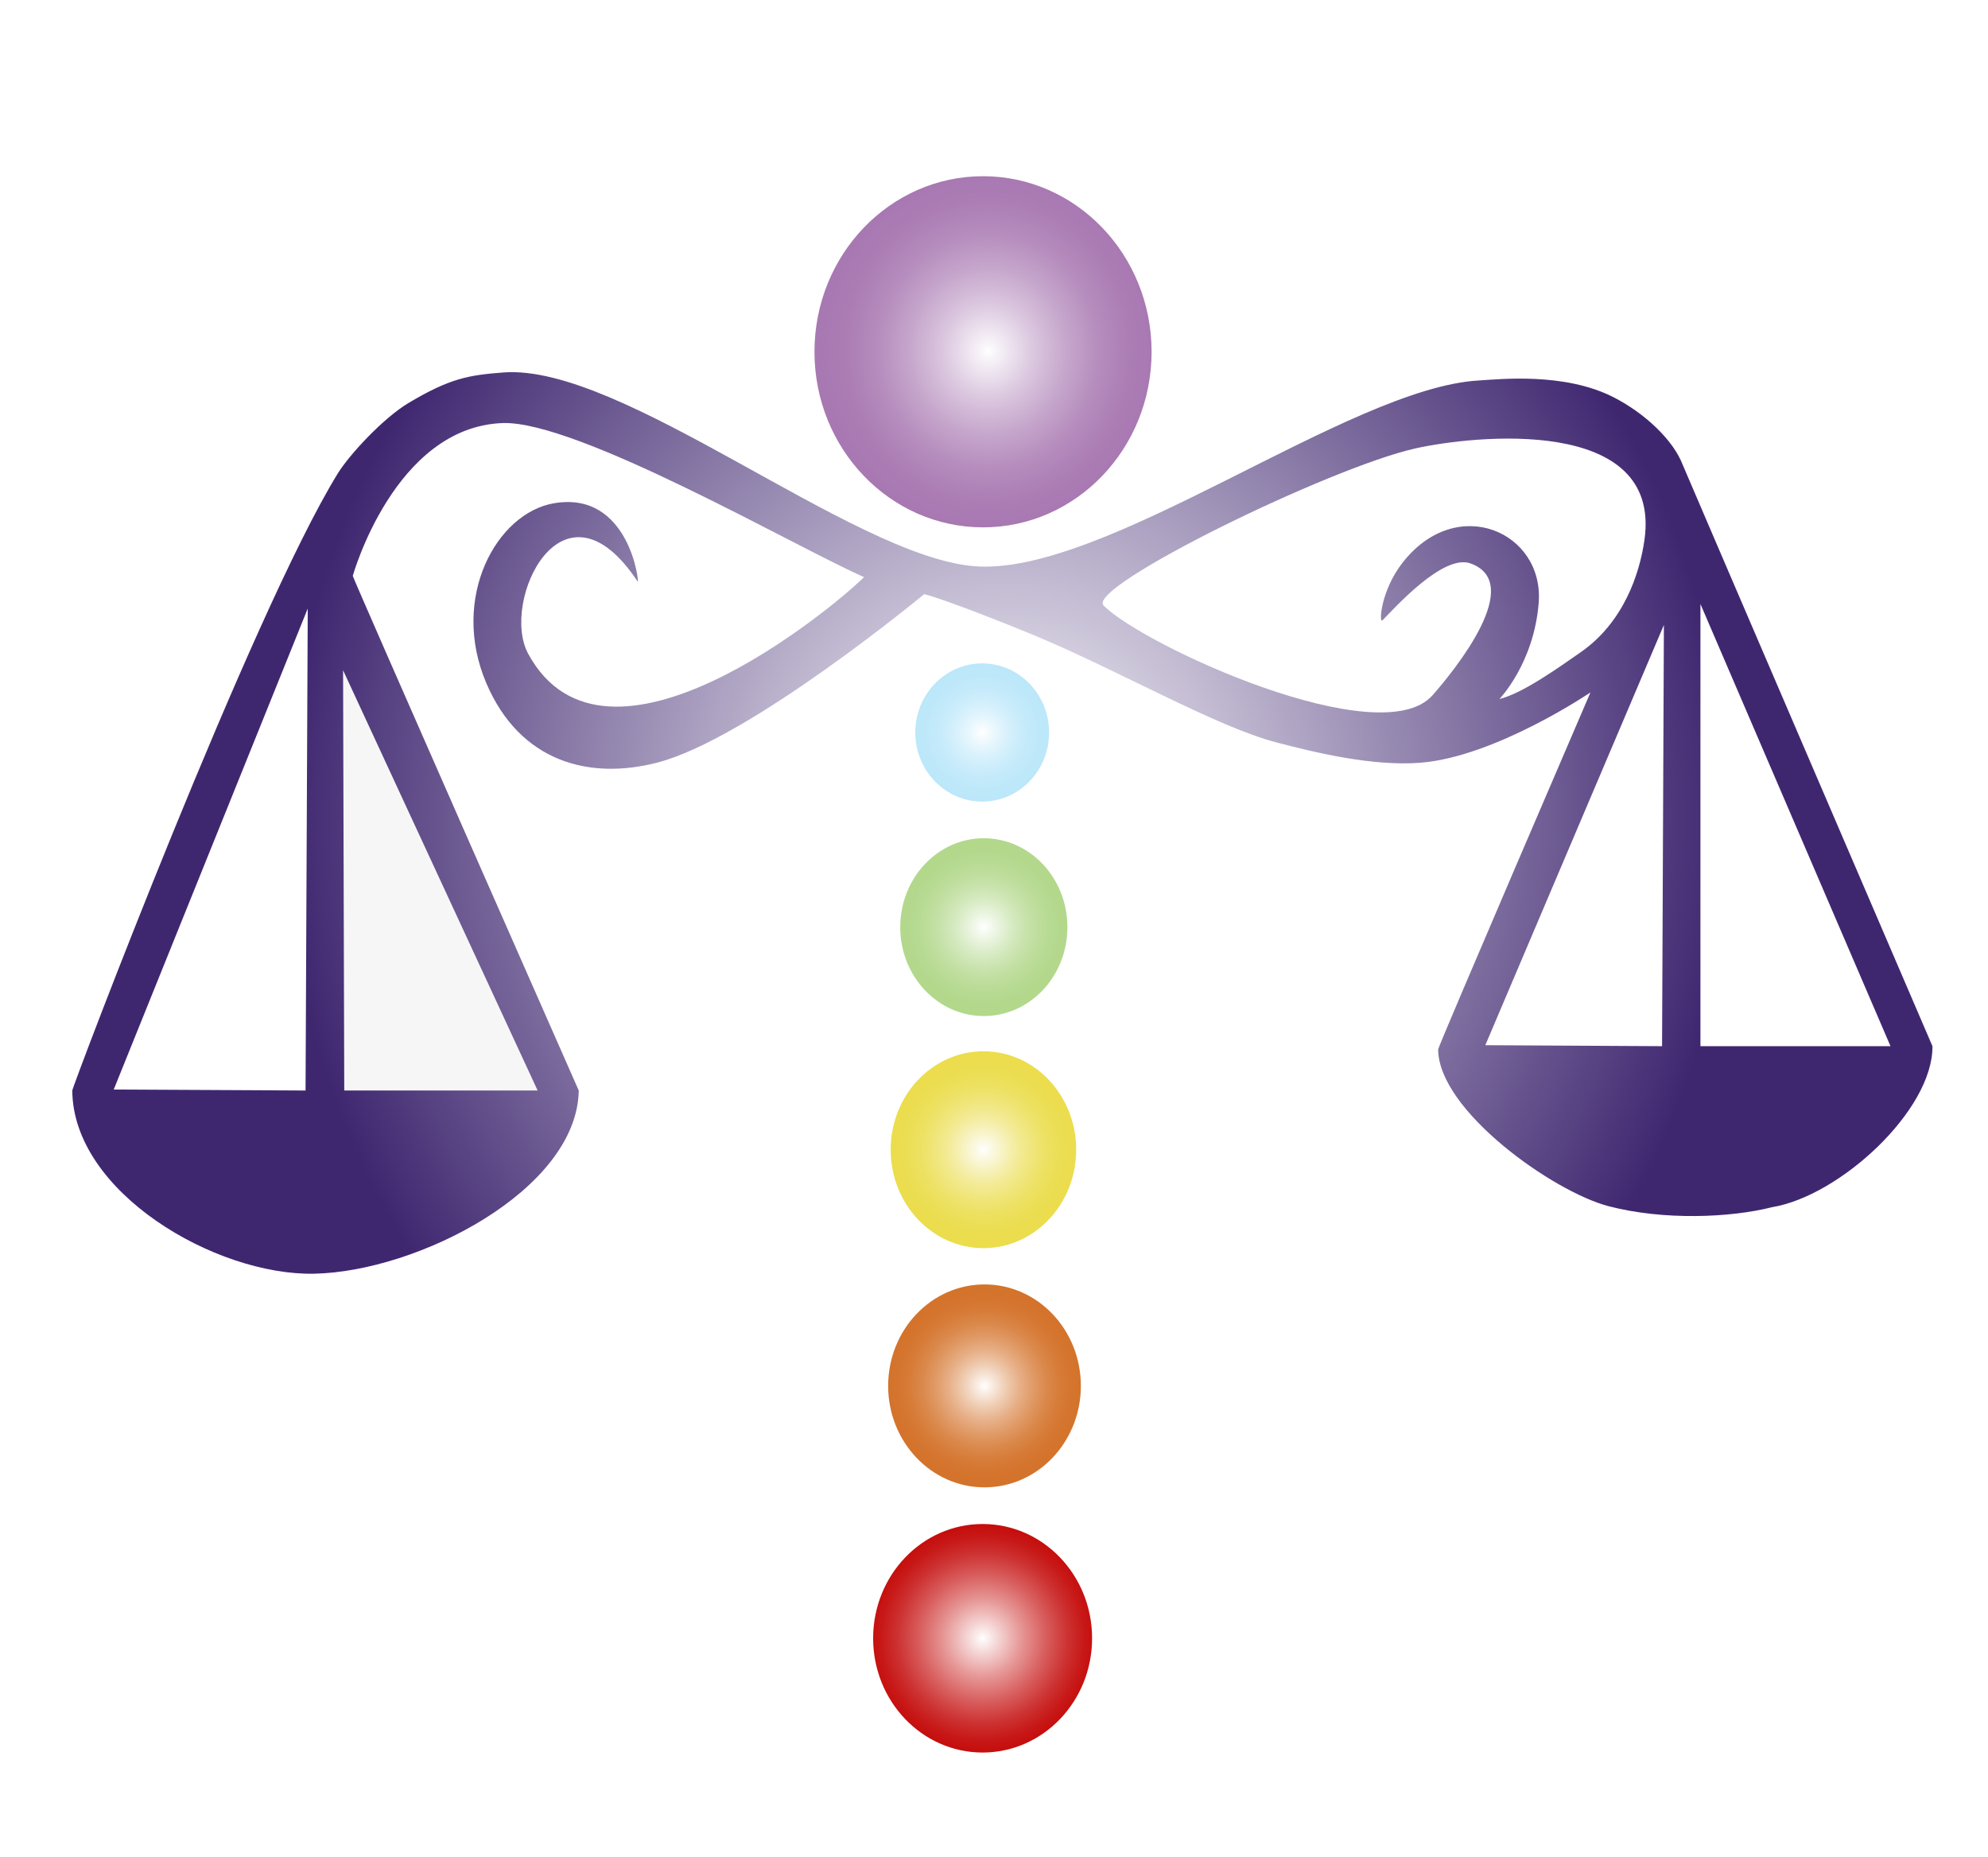
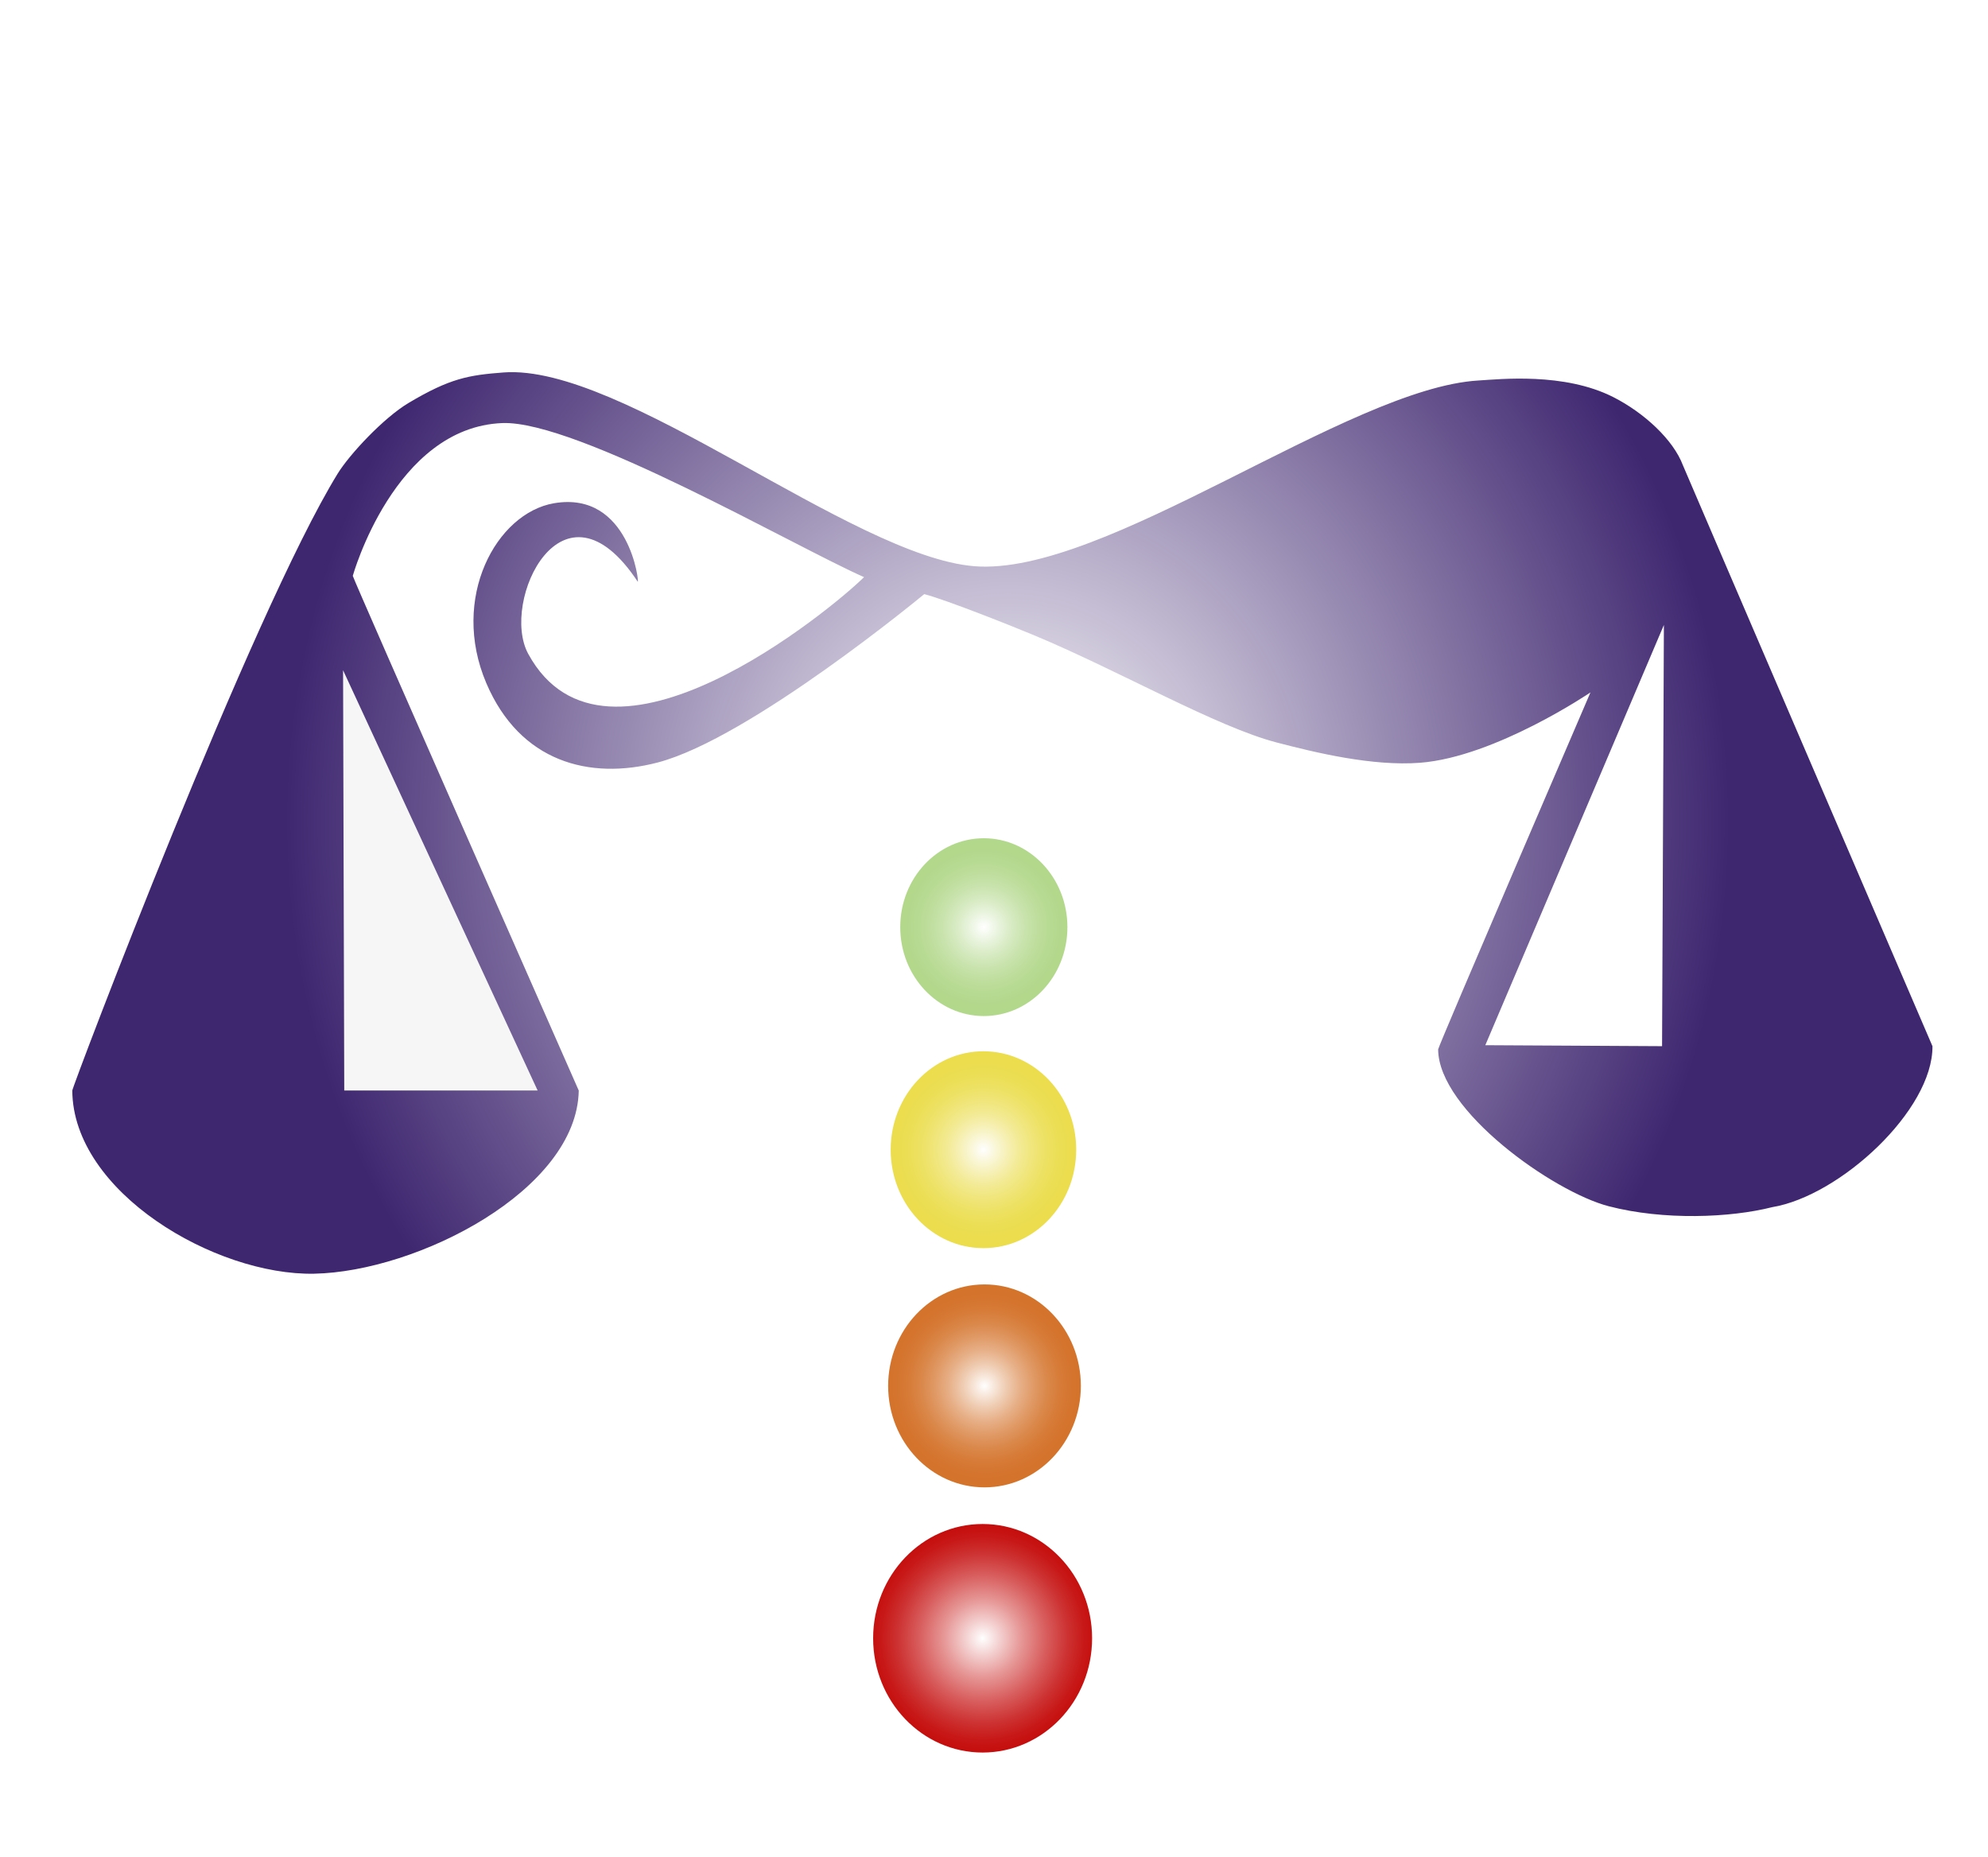
<svg xmlns="http://www.w3.org/2000/svg" id="Ebene_1" viewBox="0 0 674.04 629.62">
  <defs>
    <style>
      .cls-1 {
        fill: #f6f6f6;
      }

      .cls-2 {
        fill: url(#Unbenannter_Verlauf_8);
      }

      .cls-3 {
        fill: url(#Unbenannter_Verlauf_444);
      }

      .cls-4 {
        fill: url(#Unbenannter_Verlauf_543);
        opacity: .7;
      }

      .cls-5, .cls-6 {
        fill: #fff;
      }

      .cls-7 {
        fill: url(#Unbenannter_Verlauf_523);
        opacity: .85;
      }

      .cls-8 {
        fill: url(#Unbenannter_Verlauf_742);
      }

      .cls-9 {
        fill: url(#Unbenannter_Verlauf_701);
        opacity: .55;
      }

      .cls-6 {
        filter: url(#drop-shadow-1);
      }

      .cls-10 {
        fill: url(#Unbenannter_Verlauf_741);
        opacity: .4;
      }
    </style>
    <radialGradient id="Unbenannter_Verlauf_742" data-name="Unbenannter Verlauf 742" cx="333.16" cy="555.4" fx="333.16" fy="555.4" r="37.94" gradientUnits="userSpaceOnUse">
      <stop offset="0" stop-color="#fff" />
      <stop offset=".09" stop-color="#f8e3e3" />
      <stop offset=".34" stop-color="#e69998" />
      <stop offset=".57" stop-color="#d85d5d" />
      <stop offset=".76" stop-color="#cd3232" />
      <stop offset=".91" stop-color="#c71817" />
      <stop offset="1" stop-color="#c50f0e" />
    </radialGradient>
    <radialGradient id="Unbenannter_Verlauf_523" data-name="Unbenannter Verlauf 523" cx="333.8" cy="469.84" fx="333.8" fy="469.84" r="33.54" gradientUnits="userSpaceOnUse">
      <stop offset="0" stop-color="#fff" />
      <stop offset=".08" stop-color="#f8e8dc" />
      <stop offset=".22" stop-color="#ecc3a4" />
      <stop offset=".36" stop-color="#e3a273" />
      <stop offset=".5" stop-color="#db884b" />
      <stop offset=".63" stop-color="#d4742c" />
      <stop offset=".76" stop-color="#d06516" />
      <stop offset=".89" stop-color="#cd5c09" />
      <stop offset="1" stop-color="#cd5a05" />
    </radialGradient>
    <radialGradient id="Unbenannter_Verlauf_543" data-name="Unbenannter Verlauf 543" cx="333.44" cy="389.77" fx="333.44" fy="389.77" r="32.43" gradientUnits="userSpaceOnUse">
      <stop offset="0" stop-color="#fff" />
      <stop offset=".09" stop-color="#faf7d7" />
      <stop offset=".23" stop-color="#f4ec9f" />
      <stop offset=".36" stop-color="#efe36e" />
      <stop offset=".5" stop-color="#eadc46" />
      <stop offset=".63" stop-color="#e7d627" />
      <stop offset=".76" stop-color="#e4d211" />
      <stop offset=".89" stop-color="#e3cf04" />
      <stop offset="1" stop-color="#e3cf00" />
    </radialGradient>
    <radialGradient id="Unbenannter_Verlauf_701" data-name="Unbenannter Verlauf 701" cx="333.57" cy="314.32" fx="333.57" fy="314.32" r="29.26" gradientUnits="userSpaceOnUse">
      <stop offset="0" stop-color="#fff" />
      <stop offset=".15" stop-color="#dbecc9" />
      <stop offset=".3" stop-color="#bbdc99" />
      <stop offset=".45" stop-color="#a1ce71" />
      <stop offset=".6" stop-color="#8dc452" />
      <stop offset=".74" stop-color="#7ebd3c" />
      <stop offset=".88" stop-color="#75b82f" />
      <stop offset="1" stop-color="#73b72b" />
    </radialGradient>
    <radialGradient id="Unbenannter_Verlauf_741" data-name="Unbenannter Verlauf 741" cx="333.02" cy="248.33" fx="333.02" fy="248.33" r="23.06" gradientUnits="userSpaceOnUse">
      <stop offset="0" stop-color="#fff" />
      <stop offset=".03" stop-color="#f5fbfe" />
      <stop offset=".2" stop-color="#c5eafa" />
      <stop offset=".37" stop-color="#9ddcf7" />
      <stop offset=".54" stop-color="#7ed1f5" />
      <stop offset=".7" stop-color="#68caf3" />
      <stop offset=".86" stop-color="#5bc5f2" />
      <stop offset="1" stop-color="#57c4f2" />
    </radialGradient>
    <radialGradient id="Unbenannter_Verlauf_8" data-name="Unbenannter Verlauf 8" cx="-641.43" cy="216.85" fx="-641.43" fy="216.85" r="97.53" gradientTransform="translate(1951.6 -300.34) scale(2.51 2.67)" gradientUnits="userSpaceOnUse">
      <stop offset="0" stop-color="#fff" />
      <stop offset="1" stop-color="#3f2770" />
    </radialGradient>
    <filter id="drop-shadow-1" x="372.9" y="147.69" width="186" height="94.8" filterUnits="userSpaceOnUse">
      <feOffset dx=".28" dy=".28" />
      <feGaussianBlur result="blur" stdDeviation=".28" />
      <feFlood flood-color="#000" flood-opacity=".4" />
      <feComposite in2="blur" operator="in" />
      <feComposite in="SourceGraphic" />
    </filter>
    <radialGradient id="Unbenannter_Verlauf_444" data-name="Unbenannter Verlauf 444" cx="-644.04" cy="157.07" fx="-644.04" fy="157.07" r="22.51" gradientTransform="translate(1951.6 -300.34) scale(2.51 2.67)" gradientUnits="userSpaceOnUse">
      <stop offset="0" stop-color="#fff" />
      <stop offset=".05" stop-color="#f7f3f8" />
      <stop offset=".27" stop-color="#dbc7df" />
      <stop offset=".48" stop-color="#c5a5cb" />
      <stop offset=".67" stop-color="#b58cbd" />
      <stop offset=".85" stop-color="#ab7db4" />
      <stop offset="1" stop-color="#a878b2" />
    </radialGradient>
  </defs>
  <ellipse class="cls-8" cx="333.16" cy="555.4" rx="37.12" ry="38.74" />
  <ellipse class="cls-7" cx="333.8" cy="469.84" rx="32.67" ry="34.4" />
  <ellipse class="cls-4" cx="333.44" cy="389.77" rx="31.45" ry="33.37" />
  <ellipse class="cls-9" cx="333.57" cy="314.32" rx="28.34" ry="30.14" />
-   <ellipse class="cls-10" cx="333.02" cy="248.33" rx="22.68" ry="23.43" />
  <path class="cls-2" d="M313.34,201.41c7.52,1.94,30.3,11.04,37.5,14.05,28.91,12.09,61.54,30.92,82.07,36.27,13.14,3.43,32.48,8.1,48.56,6.86,25.51-1.96,57.78-23.85,57.78-23.85,0,0-51.64,119.98-51.64,121.02.11,20.7,38.94,48.24,57.78,53.16,18.68,4.87,41.34,3.92,55.47.33,23.01-3.81,54.54-32.9,54.35-54.57,0,0-84.2-195.85-84.61-196.94-3.25-8.64-13.1-17.77-23.56-23.09-16.72-8.51-38.7-6.07-45.69-5.66-44.26,2.54-126.91,66.62-171.1,62.96-41.43-3.43-119.26-68.73-159.52-65.68-11.92.9-18.19,2.01-32.12,10.29-8.61,5.12-20.14,17.54-24.13,24.02-29.07,47.26-89.98,207.79-89.97,209.14.2,34.42,48.47,62.74,81.98,62.09,35.05-.68,89.13-28.32,89.74-62.09,0,0-76.7-173.85-76.62-174.5,0,0,14.09-50.32,50.66-51.79,25.35-1.02,99.64,42.1,122.69,52.23-10.83,10.72-87.5,74.31-113.86,26.02-9.65-17.69,11.67-62.99,37.12-24.49.64.97-2.77-30.94-28.38-26.58-19.5,3.32-35.29,32.06-22.95,61,11.39,26.7,34.93,32.94,58.07,26.9,31.33-8.17,90.38-57.07,90.38-57.07Z" />
-   <polygon class="cls-5" points="104.34 206.31 38.56 369.37 103.6 369.7 104.34 206.31" />
  <polygon class="cls-1" points="116.32 227.22 182.29 369.7 116.72 369.7 116.32 227.22" />
-   <path class="cls-6" d="M485.46,235.39c-17.59,20.07-98.1-16.79-111.57-30.39-6.15-6.21,76.53-46.73,105.73-53.26,19.41-4.34,83.7-11.44,77.66,31.04-1.68,11.77-7.21,28.05-21.65,38.08-7.52,5.22-19.61,13.91-27.54,15.85,0,0,11.68-12,13.33-32.58,1.92-23.98-27.65-37.24-46.1-13.72-7.48,9.54-8.15,20.89-6.86,19.6,3.89-3.89,20.52-22.65,29.85-19.28,18.54,6.68-5.1,35.82-12.85,44.67Z" />
  <polygon class="cls-5" points="564.15 211.87 563.53 354.67 503.6 354.34 564.15 211.87" />
-   <polygon class="cls-5" points="576.54 204.77 640.98 354.67 576.54 354.67 576.54 204.77" />
-   <ellipse class="cls-3" cx="333.3" cy="119.26" rx="57.15" ry="59.52" />
</svg>